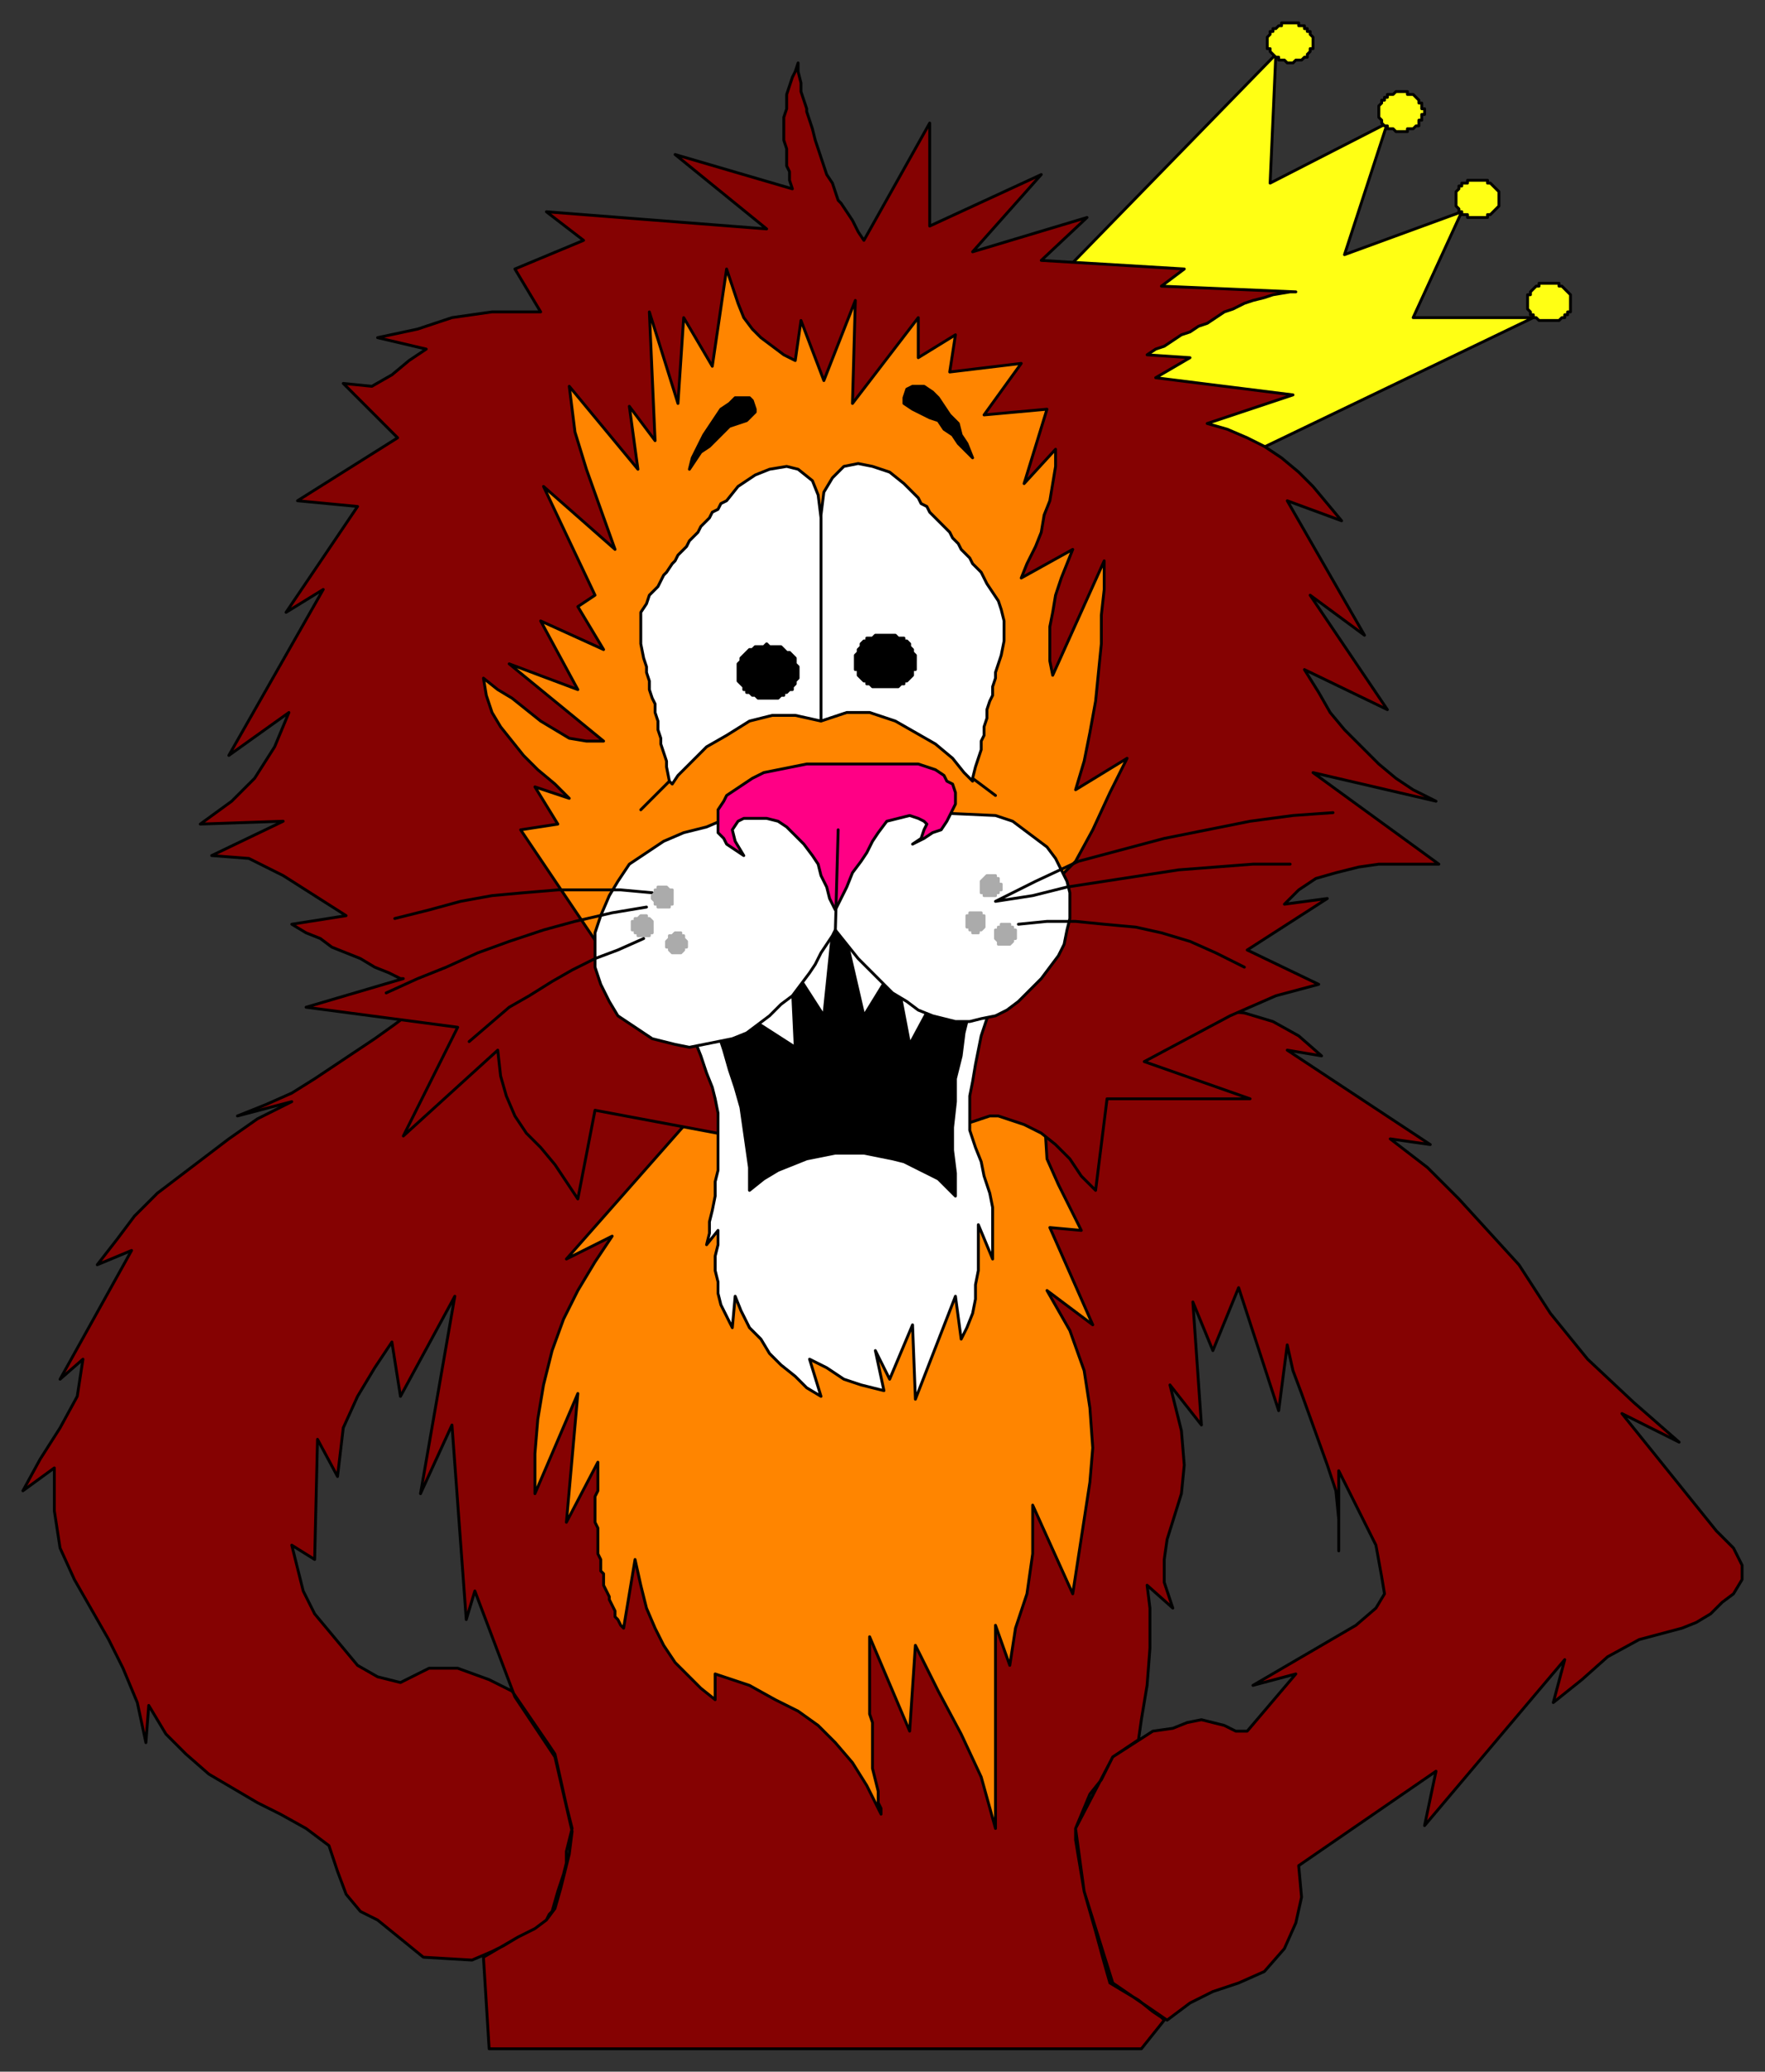
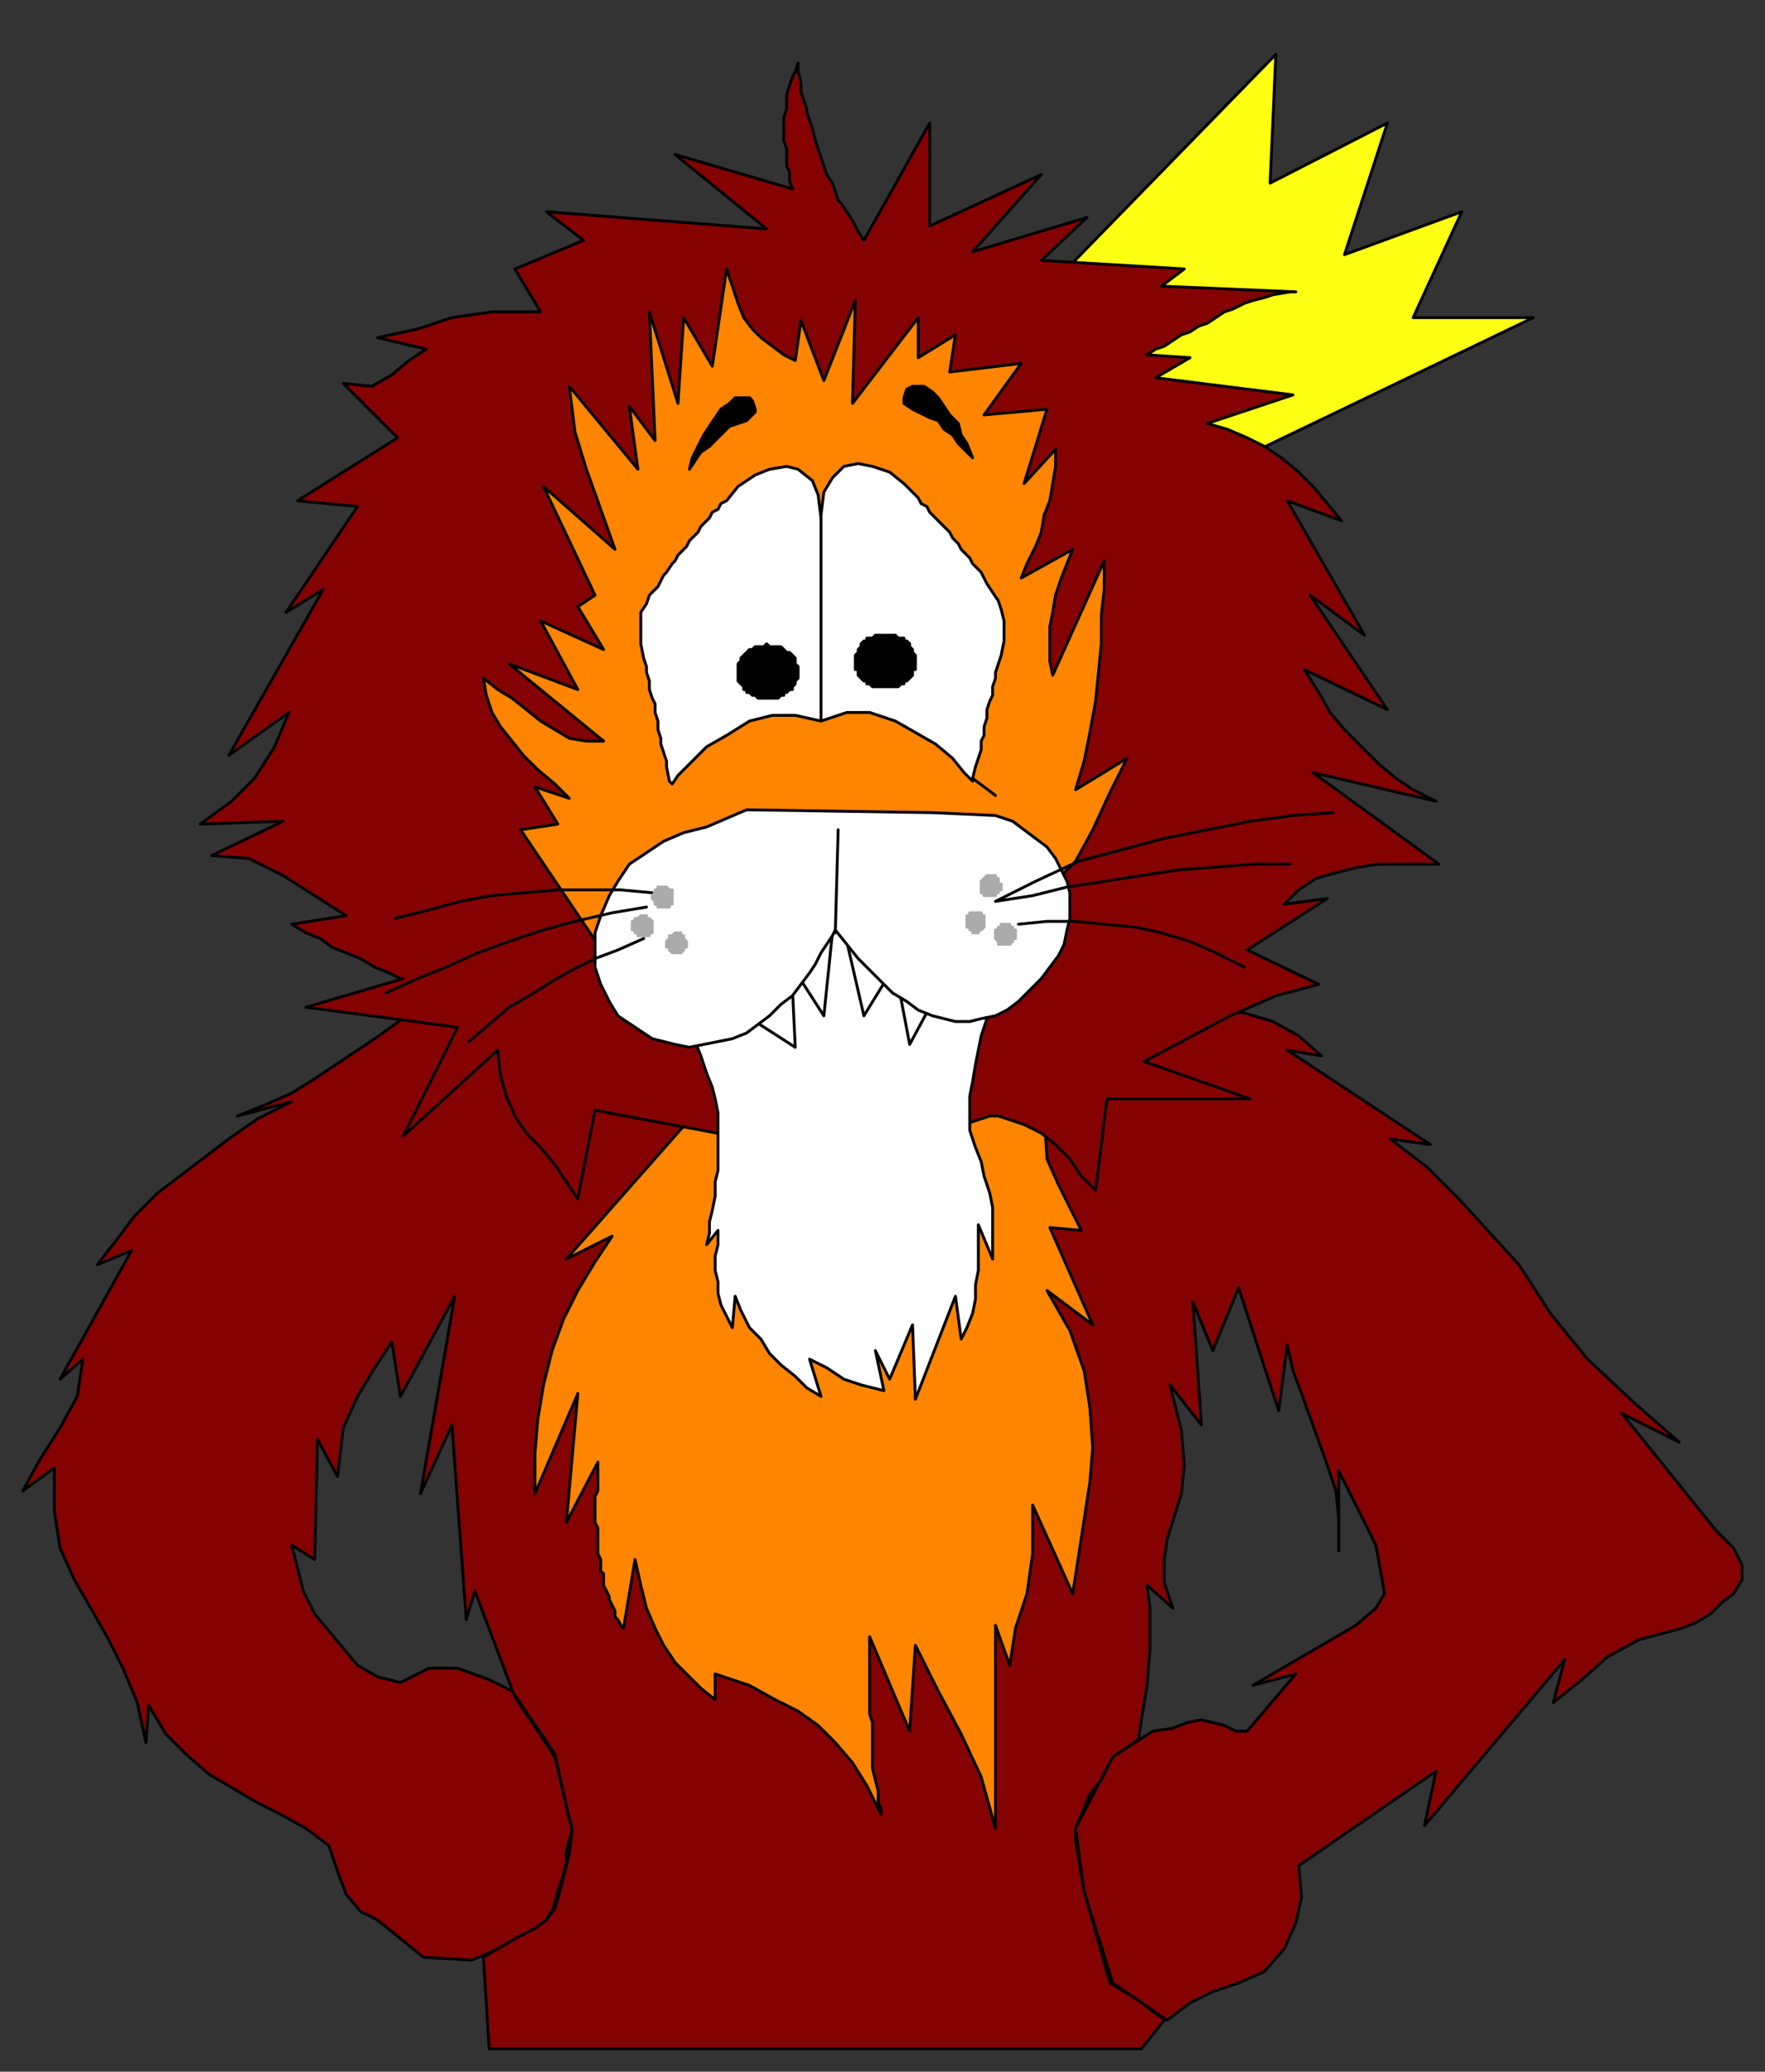
<svg xmlns="http://www.w3.org/2000/svg" fill-rule="evenodd" height="724" preserveAspectRatio="none" stroke-linecap="round" width="617">
  <rect width="100%" height="100%" fill="#333333" stroke="none" />
  <style>.brush0{fill:#fff}.pen0{stroke:#000;stroke-width:1;stroke-linejoin:round}.brush1{fill:#850202}.brush2{fill:#ff8500}.brush3{fill:#ffff14}.brush4{fill:#000}</style>
  <path class="pen0 brush1" d="m146 352-8 6-7 5-21 14-8 5-9 4-10 4 19-5-12 6-10 7-25 19-8 8-6 8-7 9 12-5-25 45 8-7-2 13-6 11-7 11-6 11 11-8v15l2 13 5 11 12 21 5 10 5 12 3 14 1-13 6 10 7 7 8 7 17 10 8 4 9 5 8 6 3 9 3 8 5 6 6 3 16 13 17 1 7-3 4-2 5-3 6-3 4-3 1-2 1-1 2-7 2-6 1-4v-4l2-8-2-8-2-9-2-9-2-3-13-19-8-4-11-4h-10l-10 5-8-2-7-4-15-18-4-8-2-8-2-8 8 5 1-42 7 13 2-17 5-11 6-10 6-9 3 19 19-35-12 69 11-24 5 68 3-10 14 37 14 21 6 26-1 8-3 12-2 7-3 4-4 3-6 3-12 7 2 32h228l8-10-1-1-3-2-5-4-10-6-2-7-3-11-2-7-2-7-1-6-1-6-1-6v-4l5-12 4-5 4-8 9-6 1-7 1-6 1-6 1-13v-14l-1-8 9 8-3-9v-8l1-7 5-16 1-10-1-12-4-16 11 14-3-43 7 17 9-22 14 43 3-23 2 9 3 8 9 25 3 9 1 10v11-28l13 26 2 11 1 6-3 5-7 6-36 21 15-4-17 20h-4l-4-2-4-1-4-1-5 1-5 2-7 1-14 9-13 25 3 22 10 32 19 13 8-6 8-4 9-3 9-4 7-8 4-9 2-9-1-11 48-33-4 19 49-58-4 15 10-8 9-8 11-6 15-4 5-2 5-3 4-4 4-3 3-5v-5l-3-6-6-6-33-41 20 10-16-14-16-15-13-16-11-17-21-23-11-11-13-10 14 2-50-33 12 2-8-7-9-5-10-3-11-1-278-1z" />
  <path class="pen0 brush2" d="m243 389-45 51 16-8-6 9-6 10-5 10-4 11-3 12-2 12-1 12v14l15-35-4 45 11-21v10l-1 2v9l1 2v9l1 2v4l1 1v4l1 2 1 2v1l1 2 1 2v2l1 1 1 2 1 1 4-24 2 9 2 8 3 7 3 6 4 6 4 4 5 5 5 4v-9l12 4 9 5 8 4 7 5 6 6 6 7 5 8 5 10v-2l-1-2v-4l-1-4-1-4v-16l-1-3v-27l14 33 2-30 8 16 8 15 7 15 5 18v-71l5 14 2-13 4-12 2-14v-17l14 31 2-13 2-13 2-13 1-12-1-14-2-13-5-14-8-14 16 12-15-34 11 1-4-8-4-8-4-9-1-16H243z" />
  <path class="pen0 brush3" d="m368 99 78-80-2 45 41-21-15 46 41-15-17 37h42l-104 50-64-62z" />
-   <path class="pen0 brush3" d="M459 15v-1h0v-1l-1-1h0v-1h-1v-1h0-1V9h-2V8h-2 0-2 0-2v1h-1 0l-1 1h0-1v1h-1v1h0l-1 1v1h0v1h0v2h1v1h0l1 1h0l1 1h1v1h2l1 1h2l1-1h2l1-1h1v-1h0l1-1h0v-1h1v-2h0zm39 24v-1h-1v-1h0v-1h-1v-1h0l-1-1h0l-1-1h0-2v-1h-2 0-2 0l-1 1h-1 0-1v1h-1v1h-1v1h0l-1 1h0v1h0v2h0v1h0l1 1h0v1l1 1h1v1h2l1 1h4v-1h2l1-1h1v-2h1v-1h0v-1h1v-1zm26 31v-2h0v-1h0l-1-1h0l-1-1h0l-1-1h0-1v-1h-2 0-2 0-2 0-1v1h-2v1h-1v1h0l-1 1h0v1h0v2h0v1h0v1h0l1 1h0v1h1v1h2v1h7v-1h1l1-1h0l1-1h0l1-1h0v-1h0v-1h0zm25 36v-2h0v-1h0l-1-1h0l-1-1h0l-1-1h0-1v-1h-1 0-2 0-2 0-2v1h-1 0l-1 1h0l-1 1h0v1h-1v1h0v2h0v1h0v1l1 1h0v1h1v1h1l1 1h7l1-1h1v-1h1v-1h1v-2h0v-1h0z" />
  <path class="pen0 brush1" d="M279 22v3l1 4v3l1 3 1 3v1l1 3 1 3 1 4 1 3 1 3h0l1 3 1 3 2 3 1 3 1 3 1 1 2 3 2 3 2 4 2 3 23-41v36l39-18-24 27 40-12-16 15 50 3-8 6 47 2h-2l-6 1-3 1-4 1-3 1-4 2-3 1-3 2-3 2-3 1-3 2-3 1-3 2-3 2-3 1-3 2 15 1-12 7 48 6-30 10 7 2 7 3 6 3 6 4 6 5 5 5 5 6 5 6-19-7 27 47-19-14 27 40-29-14 5 8 4 7 5 6 6 6 6 6 6 5 6 4 8 4-43-10 44 32h-21l-7 1-8 2-7 2-6 4-5 5 15-2-28 18 25 12-15 4-16 7-15 8-15 8 37 13h-50l-4 32-5-5-4-6-5-5-5-4-6-3-6-2-3-1h-3l-3 1-3 1-3 1-81 4-48-9-6 31-4-6-4-6-5-6-5-5-4-6-3-7-2-7-1-9-33 30 19-38-53-7 34-10h-1l-4-2-5-2-5-3-5-2-5-2-4-3-5-2-5-3 19-3-11-7-11-7-12-6-13-1 25-12-29 1 11-8 8-8 7-11 5-12-21 15 33-58-13 8 25-37-21-2 35-22-19-19 10 1 7-4 6-5 6-4-17-4 14-3 12-4 14-2h17l-9-15 24-10-13-10 77 6-32-26 41 12-1-3v-3l-1-2v-6l-1-3v-8l1-3v-5l1-3 1-3 1-2 1-3z" />
  <path class="pen0 brush2" d="m211 333-29-43 13-2-8-13 12 4-5-5-6-5-5-5-4-5-4-5-3-5-2-6-1-6 5 4 5 3 5 4 5 4 5 3 5 3 6 1h6l-33-27 24 9-13-24 22 10-9-15 6-4-18-38 25 22-5-14-5-14-4-13-2-16 24 29-3-22 9 12-2-45 10 32 2-30 10 17 5-34 2 6 2 6 2 5 3 4 3 3 4 3 4 3 4 2 2-14 8 21 11-28-1 36 23-30v14l13-8-2 13 25-3-13 18 22-2-8 26 11-12v6l-1 6-1 6-2 5-1 6-2 5-3 6-2 5 18-10-2 5-2 5-2 6-1 6-1 5v12l1 5 18-40v10l-1 9v10l-1 10-1 10-2 11-2 10-3 10 18-11-6 12-6 13-6 11-8 8-157 24z" />
-   <path class="pen0" fill="none" d="m234 273-10 10" />
  <path class="pen0 brush0" d="m235 274-1-1-1-5v-2l-1-3-1-3v-2l-1-3v-3l-1-3v-3l-1-2-1-3v-3l-1-3v-2l-1-3-1-5v-11l2-3 1-3 3-3 2-4 1-1 2-3 1-1 1-2 2-2 1-1 1-2 2-2 1-1 1-2 2-2 1-1 1-2 2-1 1-2 2-1 4-5 6-4 5-2 6-1 4 1 5 4 2 5 1 8v71l-9-2h-8l-8 2-8 5-7 4-5 5-5 5-2 3zm105-1v-1l1-4 1-3 1-3v-3l1-2v-3l1-3v-3l1-3 1-2v-3l1-3v-2l1-3 1-3 1-5v-7l-1-4-1-3-2-3-2-3-2-4-1-1-2-2-1-2-2-2-1-1-1-2-2-2-1-2-1-1-2-2-1-1-2-2-1-1-1-2-2-1-1-2-5-5-5-4-6-2-5-1-5 1-4 4-3 5-1 8v72l9-3h8l9 3 7 4 7 4 6 5 4 5 3 3z" />
  <path class="pen0" fill="none" d="m340 272 8 6" />
  <path class="pen0 brush4" d="m241 164 1-4 2-4 2-4 2-3 2-3 2-3 3-2 2-2h5l1 1 1 3v1l-3 3-3 1-3 1-2 2-3 3-2 2-3 2-2 3-2 3zm99-4-2-5-2-3-1-4-3-3-2-3-2-3-2-2-3-2h-4l-2 1-1 3v2l3 2 6 3 3 1 2 3 3 2 2 3 2 2 3 3zm-61 75v-2h0l-1-1v-2l-1-1h0l-1-1h-1l-1-1h0l-1-1h-4l-1-1-1 1h-1 0-2l-1 1h-1l-1 1h0l-1 1h0l-1 1v1l-1 1v1h0v3h0v2l1 1h0l1 1v1h1v1h1l1 1h1l1 1h7l1-1h1v-1h1l1-1h1v-1l1-1h0v-1l1-1v-1h0v-1zm41-4v-1h0v-1l-1-1v-1h0l-1-1v-1l-1-1h-1v-1h-2l-1-1h-3 0-4l-1 1h-2v1h-1l-1 1v1l-1 1h0v1l-1 1v1h0v4h1v2l1 1h0l1 1h1v1h1l1 1h9l1-1h1v-1h1l1-1h0l1-1v-2h1v-3z" />
  <path class="pen0 brush0" d="m240 360 3 4 2 5 2 6 2 5 1 4 1 5v20l-1 4v5l-1 5-1 4v4l-1 4 4-5v5l-1 4v5l1 4v4l1 4 2 4 2 4 1-11 2 5 3 6 4 4 3 5 4 4 5 4 4 4 5 3-4-13 6 3 6 4 6 2 8 2-3-14 5 10 8-19 1 26 14-36 2 15 2-4 2-5 1-5v-5l1-5v-16l5 12v-18l-1-5-2-6-1-5-2-5-2-6v-12l1-5 1-6 1-5 1-5 2-6 2-5-55-29-52 38z" />
-   <path class="pen0 brush4" d="m251 361 2 6 2 7 2 6 2 7 1 7 1 7 1 7v8l5-4 5-3 5-2 5-2 5-1 5-1h10l5 1 5 1 4 1 4 2 4 2 4 2 3 3 3 3v-8l-1-8v-8l1-9v-8l2-8 1-8 2-8-47-30-41 38z" />
  <path class="pen0 brush0" d="m264 357 14 9-1-21-13 12zm15-16 9 14 3-29-12 15zm17-12 6 26 8-13-14-13zm18 15 4 21 7-13-11-8z" />
  <path class="pen0 brush0" d="m261 283-14 6-8 2-7 3-6 4-6 4-4 6-3 5-3 7-2 6v12l2 6 3 6 3 5 6 4 6 4 8 2 5 1 5-1 5-1 5-1 5-2 4-3 4-3 4-4 4-3 3-4 3-4 2-3 2-4 2-3 2-3 1-2 4 5 4 5 4 4 4 4 4 4 5 3 4 3 5 2 4 1 4 1h5l4-1 5-1 4-2 4-3 4-4 4-4 3-4 3-4 2-4 1-5 1-4v-9l-1-4-2-4-2-4-3-4-4-3-4-3-4-3-6-2-22-1-65-1z" />
-   <path class="pen0" style="fill:#ff0085" d="m260 299-3-5-1-4 2-3 2-1h8l4 1 3 2 3 3 3 3 3 4 2 3 1 4 2 4 1 4 2 4 2-4 2-4 2-5 3-4 2-3 2-4 2-3 3-4 4-1 4-1 3 1 2 1 1 1-1 2-1 3-3 2 4-2 3-2 3-1 2-3 1-2 1-2 1-2v-4l-1-3-2-1-1-2-3-2-3-1-3-1h-39l-5 1-5 1-5 1-4 2-3 2-3 2-3 2-1 2-2 3v8l2 2 1 2 3 2 3 2z" />
  <path class="pen0" fill="none" d="m292 326 1-36m173-6-14 1-15 2-15 3-15 3-15 4-15 4-15 7-14 7 13-2 12-3 13-2 13-2 13-2 13-1 13-1h13m-95 21 10-1h10l10 1 11 1 9 2 10 3 9 4 10 5m-271 26 7-6 7-6 7-4 8-5 7-4 8-4 8-3 9-4m-90 19 11-5 10-4 11-5 11-4 12-4 11-3 13-3 12-2m-88 4 12-3 11-3 11-2 11-1 12-1h22l11 1" />
  <path d="M350 310v-1h0-1v-1h0v-1h0-1 0v-1h-1 0-1 0-1 0l-1 1h0l-1 1h0v1h0v1h0v1h0v1h1v1h4v-1h1v-1h1v-1h0zm-6 12h0v-1h0v-1h0-1 0v-1h0-1 0-1 0-1 0-1 0v1h0-1v1h0v1h0v1h0v1h1v1h1v1h2v-1h1l1-1h0v-1h0v-1h0zm11 5v-1h0v-1h0-1 0v-1h0-1 0v-1h-1 0-1 0-1v1h0-1 0v1h-1 0v1h0v1h0v1h0l1 1h0v1h4l1-1h0v-1h1v-1h0zm-120-13v-1h0v-1h0v-1h-1 0l-1-1h0-1 0-1 0-1v1h0-1 0v1h0l-1 1h0v1h0l1 1h0v1h1v1h4v-1h1v-1h0v-1h0zm-7 10v-1h0v-1h0l-1-1h0-1v-1h0-1 0-1 0l-1 1h0-1 0v1h0-1v1h0v1h0v1h1v1h1v1h4v-1h1v-1h0v-1h0zm12 6v-1h0l-1-1h0v-1h0-1 0v-1h-1 0-1 0l-1 1h0-1 0v1h0l-1 1h0v1h0v1h1v1h0l1 1h3l1-1h0v-1h1v-1h0z" style="stroke:#ababab;stroke-width:1;stroke-linejoin:round;fill:#ababab" />
</svg>